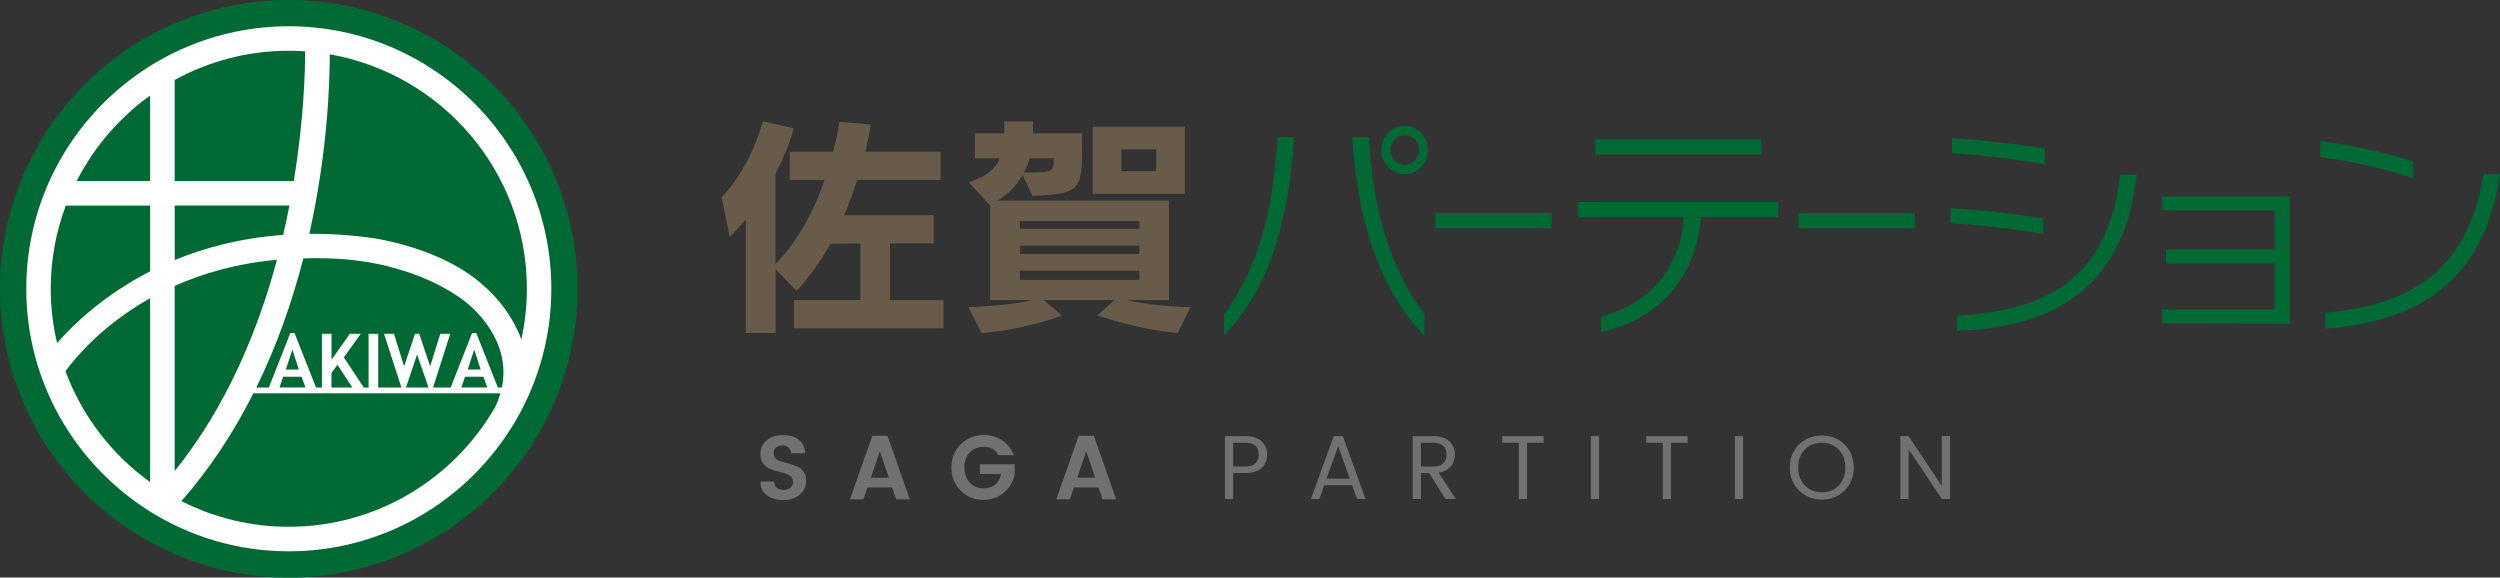
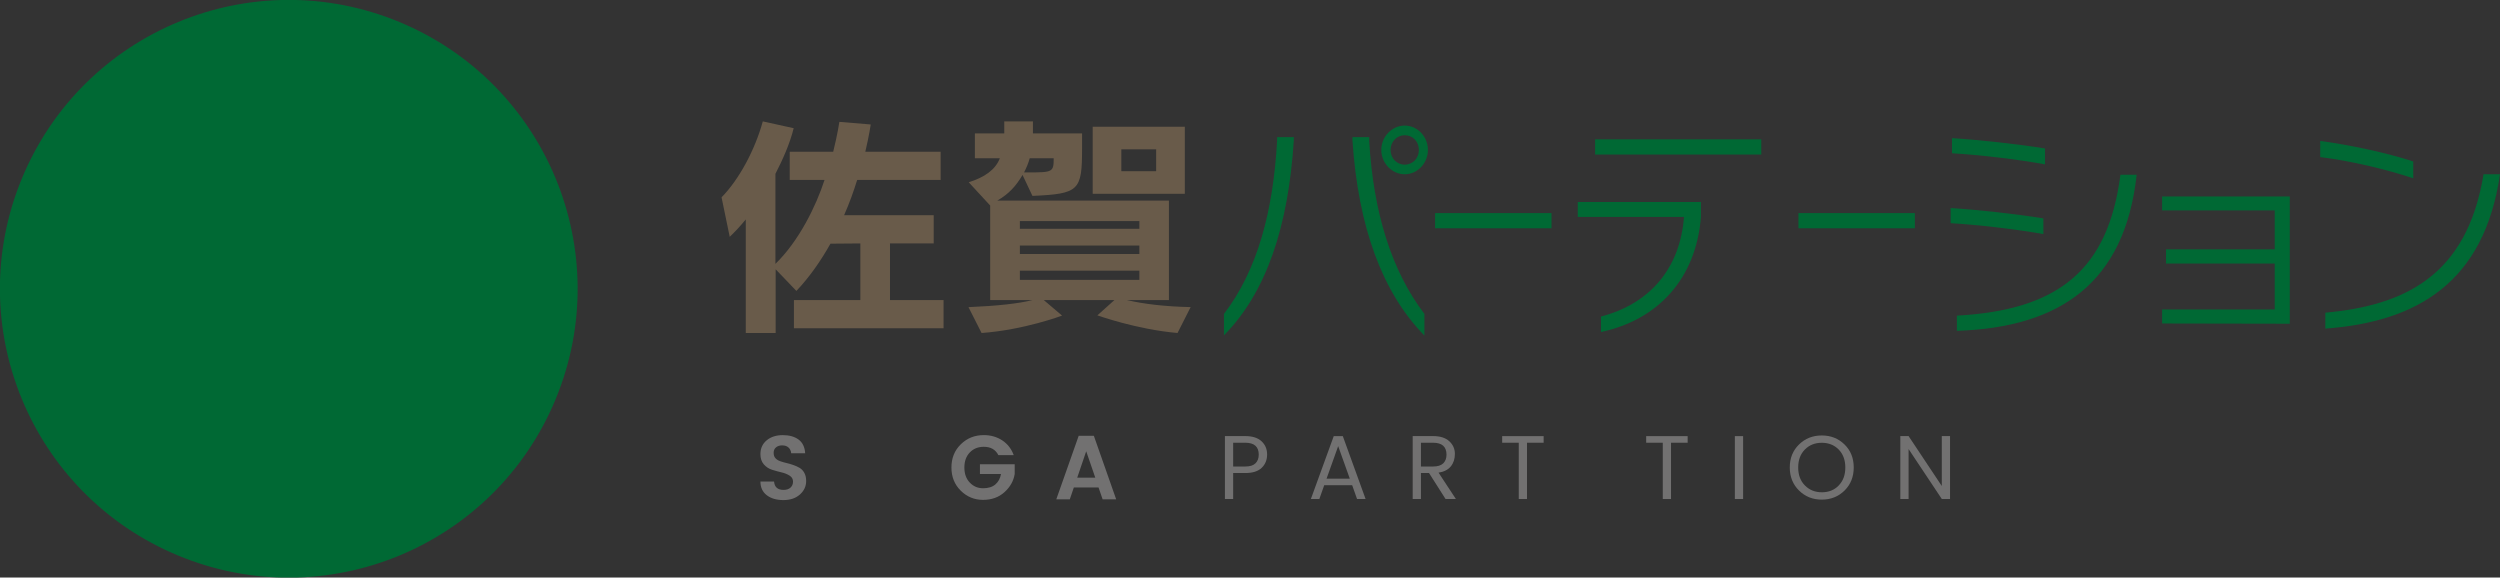
<svg xmlns="http://www.w3.org/2000/svg" id="b" viewBox="0 0 609 140.69">
  <rect x="0" y="0" width="609" height="140.69" fill="#333333" stroke="none" />
  <defs>
    <style>.d{fill:#fff;}.e{fill:#006934;}.f{fill:#695b4a;}.g{fill:#727171;}</style>
  </defs>
  <g id="c">
    <circle class="e" cx="70.35" cy="70.35" r="70.35" transform="translate(-21.57 108.42) rotate(-67.5)" />
-     <path class="d" d="M70.35,6.4C35.08,6.4,6.4,35.09,6.4,70.36c0,22.87,12.08,42.95,30.18,54.26,9.81,6.12,21.38,9.68,33.77,9.68,22.69,0,42.65-11.89,54-29.76h0c.47-.68,1.11-1.74,1.55-2.56,5.34-9.34,8.4-20.12,8.4-31.62,0-35.27-28.69-63.96-63.95-63.96ZM42.55,19.48c8.26-4.53,17.74-7.12,27.8-7.12,1.34,0,2.67.06,3.99.15-.01,4.9-.33,16.73-2.77,31.59h-29.02v-24.61ZM73.47,91.78l.94,2.61h-6.33l.9-2.61h4.49ZM69.64,90.01l1.58-4.86,1.57,4.86h-3.15ZM80.75,94.4v-3.54l1.46-2,3.62,5.54h-5.09ZM98.9,94.4l2.7-8.06,2.79,8.06h-5.49ZM117.77,91.78l.94,2.61h-6.33l.9-2.61h4.49ZM113.94,90.01l1.58-4.86,1.57,4.86h-3.15ZM122.25,94.4h-.97l-5.26-13.27h-1.02l-5.22,13.27h-4.28l4.17-13.08h-2.42l-2.46,7.93-2.67-7.93h-1.02l-2.66,7.93-2.47-7.93h-2.42l4.24,13.08h-5.66v-13.08h-2.34v13.08h-1.16l-4.87-7.34,4.12-5.74h-2.65l-4.47,6.29v-6.29h-2.34v13.08h-1.43l-5.25-13.27h-1.02l-5.23,13.27h-3.05c5.15-10.51,8.83-21.27,11.45-31.45,1.71-.09,3.56-.08,5.43-.02,3.27.07,6.41.28,10.16.91.12.02.23.03.35.05,3.15.54,5.94,1.26,8.45,2.05,5.34,1.68,9.3,3.74,11.94,5.38,1.32.82,2.26,1.5,2.83,1.94.43.33.66.53.66.53,1.09.91,10.99,8.91,8.55,20.61ZM42.55,50.07h27.96c-.45,2.32-.97,4.72-1.53,7.15-10.21.74-18.99,3.06-26.42,6.13v-13.27ZM36.57,117.44c-9.31-6.7-16.58-16.08-20.62-27.02,2.28-3.13,8.89-11.18,20.62-17.77v44.79ZM36.57,66.1c-11.11,5.69-18.56,12.78-22.67,17.46-.99-4.25-1.54-8.66-1.54-13.2,0-7.14,1.3-13.97,3.67-20.28h20.54v16.02ZM36.57,44.1h-17.89c4.23-8.29,10.39-15.44,17.89-20.83v20.83ZM42.55,69.65c6.88-3.07,15.14-5.49,24.92-6.37-4.59,17.12-12.24,35.72-24.92,51.47v-45.1ZM70.35,128.33c-9.4,0-18.28-2.26-26.16-6.26,7.17-8.16,12.91-17.09,17.53-26.25h60.17c-.32,1.12-.76,2.27-1.33,3.45-10.03,17.35-28.78,29.05-50.22,29.05ZM126.12,80.57c-.16-.36-.35-.7-.53-1.05-.16-.32-.32-.65-.49-.97-.24-.44-.51-.86-.76-1.28-.13-.21-.25-.43-.38-.63-.25-.38-.5-.73-.76-1.09-.18-.24-.34-.49-.52-.73-.18-.23-.36-.45-.54-.68-.28-.35-.55-.7-.83-1.03-.04-.04-.08-.09-.12-.13-1.3-1.51-2.65-2.8-3.89-3.87-2.94-2.56-6.35-4.54-9.73-6.1-.24-.11-.48-.23-.72-.34-.3-.13-.6-.25-.9-.38-.44-.18-.87-.37-1.3-.54-.2-.08-.4-.15-.6-.22-.52-.2-1.03-.39-1.53-.57-.24-.08-.48-.16-.71-.24-.44-.15-.88-.3-1.3-.43-.44-.14-.87-.26-1.29-.39-.19-.06-.39-.12-.58-.17-4.33-1.23-7.58-1.71-8.11-1.78-5.35-.74-10.41-1.04-15.18-1,4.45-19.9,4.98-36.71,4.98-43.72,27.23,4.75,48.02,28.54,48.02,57.11,0,4.24-.48,8.38-1.35,12.37-.26-.74-.55-1.45-.87-2.16Z" />
    <path class="g" d="M190.56,108.49c-.62,0-1.12.16-1.51.48-.39.32-.59.76-.59,1.32s.14,1,.43,1.32c.29.32.67.56,1.14.73.47.17.99.32,1.55.45.56.13,1.12.29,1.68.49.56.19,1.08.43,1.55.71.47.28.85.69,1.14,1.23.29.54.43,1.19.43,1.96,0,1.27-.5,2.36-1.51,3.27-1.01.91-2.35,1.37-4.02,1.37s-3.03-.39-4.06-1.18c-1.03-.79-1.55-1.9-1.55-3.33h3.32c.12,1.36.89,2.03,2.32,2.03.71,0,1.27-.18,1.68-.55s.62-.86.62-1.47-.27-1.09-.82-1.45c-.55-.35-1.21-.62-1.98-.8-.77-.18-1.55-.39-2.33-.64s-1.44-.69-1.99-1.32c-.55-.63-.82-1.46-.82-2.49,0-1.4.51-2.52,1.53-3.36,1.02-.84,2.32-1.26,3.92-1.26s2.89.37,3.86,1.09c.97.73,1.5,1.84,1.59,3.33h-3.4c-.06-.59-.28-1.06-.66-1.4-.38-.35-.88-.52-1.5-.52Z" />
-     <path class="g" d="M218.33,121.64l-1-2.9h-6.01l-.99,2.9h-3.29l5.46-15.48h3.69l5.44,15.48h-3.29ZM212.14,116.36h4.4l-2.21-6.43-2.19,6.43Z" />
    <path class="g" d="M234.05,119.54c-1.52-1.49-2.28-3.38-2.28-5.66s.76-4.17,2.29-5.66c1.53-1.49,3.39-2.23,5.6-2.23,1.68,0,3.17.43,4.48,1.28,1.3.86,2.24,2.06,2.8,3.6h-3.74c-.69-1.36-1.87-2.03-3.54-2.03-1.4,0-2.54.46-3.42,1.38s-1.32,2.14-1.32,3.67.44,2.75,1.32,3.67,1.95,1.38,3.23,1.38,2.28-.31,3.01-.94c.73-.63,1.18-1.47,1.36-2.53h-5.13v-2.37h8.47v2.37c-.27,1.68-1.09,3.15-2.48,4.41-1.39,1.26-3.13,1.89-5.23,1.89s-3.91-.74-5.43-2.23Z" />
    <path class="g" d="M268.6,121.64l-1-2.9h-6.01l-.99,2.9h-3.29l5.46-15.48h3.69l5.44,15.48h-3.29ZM262.41,116.36h4.4l-2.21-6.43-2.19,6.43Z" />
    <path class="g" d="M307.31,107.49c.91.84,1.36,1.92,1.36,3.23s-.44,2.39-1.32,3.24c-.88.85-2.21,1.27-3.99,1.27h-2.96v6.32h-2.01v-15.32h4.97c1.72,0,3.04.42,3.95,1.26ZM300.4,113.64h2.96c1.11,0,1.93-.25,2.46-.76s.81-1.22.81-2.13c0-1.93-1.09-2.9-3.27-2.9h-2.96v5.79Z" />
    <path class="g" d="M330.58,121.56l-1.19-3.36h-6.81l-1.19,3.36h-2.06l5.57-15.32h2.21l5.55,15.32h-2.08ZM323.15,116.6h5.66l-2.83-7.92-2.83,7.92Z" />
    <path class="g" d="M346.14,115.23v6.32h-2.01v-15.32h4.97c1.72,0,3.04.42,3.95,1.26.91.84,1.36,1.87,1.36,3.08s-.33,2.23-.99,3.04c-.66.81-1.66,1.32-2.99,1.53l4.22,6.41h-2.52l-4.02-6.32h-1.97ZM346.14,107.85v5.79h2.96c1.11,0,1.93-.25,2.46-.76s.81-1.22.81-2.13c0-1.93-1.09-2.9-3.27-2.9h-2.96Z" />
    <path class="g" d="M365.93,107.85v-1.61h10.1v1.61h-4.05v13.71h-2.01v-13.71h-4.05Z" />
-     <path class="g" d="M387.53,121.56v-15.32h2.01v15.32h-2.01Z" />
    <path class="g" d="M401.01,107.85v-1.61h10.1v1.61h-4.05v13.71h-2.01v-13.71h-4.05Z" />
    <path class="g" d="M422.61,121.56v-15.32h2.01v15.32h-2.01Z" />
    <path class="g" d="M443.79,121.71c-2.2,0-4.05-.74-5.55-2.22-1.5-1.48-2.25-3.35-2.25-5.62s.75-4.13,2.25-5.59c1.5-1.47,3.35-2.2,5.55-2.2s4.04.73,5.54,2.2,2.24,3.33,2.24,5.6-.75,4.14-2.24,5.62c-1.5,1.47-3.34,2.21-5.54,2.21ZM447.91,118.26c1.08-1.11,1.61-2.56,1.61-4.38s-.54-3.27-1.61-4.37c-1.08-1.1-2.45-1.65-4.12-1.65s-3.05.55-4.13,1.65c-1.08,1.1-1.62,2.55-1.62,4.37s.54,3.27,1.64,4.38,2.47,1.66,4.13,1.66,3.04-.55,4.11-1.66Z" />
    <path class="g" d="M473.02,106.23h2.01v15.32h-2.01l-8.09-12.16v12.16h-2.01v-15.32h2.01l8.09,12.16v-12.16Z" />
    <path class="e" d="M298.16,81.69v-5.22c8.09-10.58,11.99-24.85,12.94-42.19v-.88h4.07v.82c-1.35,21.1-6.72,37.02-17.01,47.47ZM329.46,34.29v-.88h4.08v.94c1.01,17.27,5.38,31.55,13.45,42.12v5.28c-10.28-10.51-16.11-26.43-17.53-47.46ZM342.19,42.45c-3.11,0-5.71-2.7-5.71-5.93s2.6-5.93,5.71-5.93,5.65,2.7,5.65,5.93-2.55,5.93-5.65,5.93ZM342.19,32.94c-1.93,0-3.45,1.58-3.45,3.59s1.52,3.58,3.45,3.58,3.45-1.53,3.45-3.58-1.49-3.59-3.45-3.59Z" />
    <path class="e" d="M349.59,55.61v-3.7h28.36v3.7h-28.36Z" />
-     <path class="e" d="M414.35,52.85c-1.19,14.92-10.33,25.03-24.35,28.03v-3.77c11.92-3.11,19.27-11.74,20.22-24.26h-25.88v-3.64h48.89v3.64h-18.88ZM388.57,37.64v-3.7h40.48v3.7h-40.48Z" />
+     <path class="e" d="M414.35,52.85c-1.19,14.92-10.33,25.03-24.35,28.03v-3.77c11.92-3.11,19.27-11.74,20.22-24.26h-25.88v-3.64h48.89h-18.88ZM388.57,37.64v-3.7h40.48v3.7h-40.48Z" />
    <path class="e" d="M438.1,55.61v-3.7h28.36v3.7h-28.36Z" />
    <path class="e" d="M475.18,54.38v-3.7c6.6.4,16.04,1.46,22.59,2.52v3.82c-6.55-1.17-16.22-2.3-22.59-2.65ZM475.51,37.34v-3.69c6.56.41,16.16,1.46,22.66,2.52v3.87c-6.62-1.23-16.34-2.35-22.66-2.7ZM476.7,80.59v-3.7c24.8-1.36,36.84-11.17,39.84-34.32h3.95c-2.88,26.21-18.49,37.19-43.79,38.02Z" />
    <path class="e" d="M526.69,78.79v-3.41h27.43v-11.18h-26.48v-3.46h26.48v-9.48h-27.43v-3.4h31.1v31l-31.1-.06Z" />
    <path class="e" d="M565.21,38.28v-3.94c7.12.94,16.21,2.88,22.66,4.99v4.11c-6.45-2.18-15.71-4.35-22.66-5.17ZM566.45,80.05v-3.88c19.11-1.76,34.47-8.81,38.54-33.72h4.01c-3.83,26.33-20.16,35.95-42.55,37.6Z" />
    <path class="f" d="M193.4,79.97v-6.87h16.18v-13.8l-7.28.06c-2.29,4.07-4.99,8.02-8.3,11.51l-5.05-5.27v15.52h-7.28v-27.67c-1.44,1.78-2.83,3.21-3.91,4.24l-1.99-9.62c4.27-4.35,8.12-11.51,10.05-18.5l7.52,1.66c-.96,3.9-2.77,7.85-4.45,11.11v21.94c5.77-5.61,9.92-14.15,11.97-20.45h-8.48v-6.87h10.59c1.08-4.35,1.5-7.27,1.5-7.27l7.64.63s-.36,2.58-1.32,6.64h18.35v6.87h-20.33c-.84,2.69-1.86,5.61-3.19,8.59h21.83v6.87h-10.65v13.8h13.05v6.87h-36.45Z" />
    <path class="f" d="M286.87,81.12c-9.98-.86-19.55-4.3-19.55-4.3l4.15-3.72h-17.2l4.45,3.78s-9.26,3.49-19.61,4.24l-3.19-6.3c6.92-.29,12.21-.86,15.58-1.72h-10.29v-23.03l-5.23-5.67c3.85-1.2,6.5-3.04,7.58-5.84h-6.08v-6.07h7.16v-2.92h6.98v2.92h11.97v3.72c0,10.25-.72,11-12.09,11.51l-2.41-5.1c-1.62,2.75-3.37,4.64-6.14,6.24h41.8v24.23h-10.29c4.15.97,9.44,1.6,15.58,1.72l-3.19,6.3ZM277.55,53.85h-29.11v1.89h29.11v-1.89ZM277.55,59.81h-29.11v2.06h29.11v-2.06ZM277.55,65.94h-29.11v2.23h29.11v-2.23ZM250.84,38.56c-.3,1.09-.78,2.29-1.38,3.44h1.2c5.77,0,6.02-.11,6.02-3.44h-5.83ZM266.18,47.21v-16.33h22.44v16.33h-22.44ZM281.64,36.38h-8.48v5.33h8.48v-5.33Z" />
  </g>
</svg>